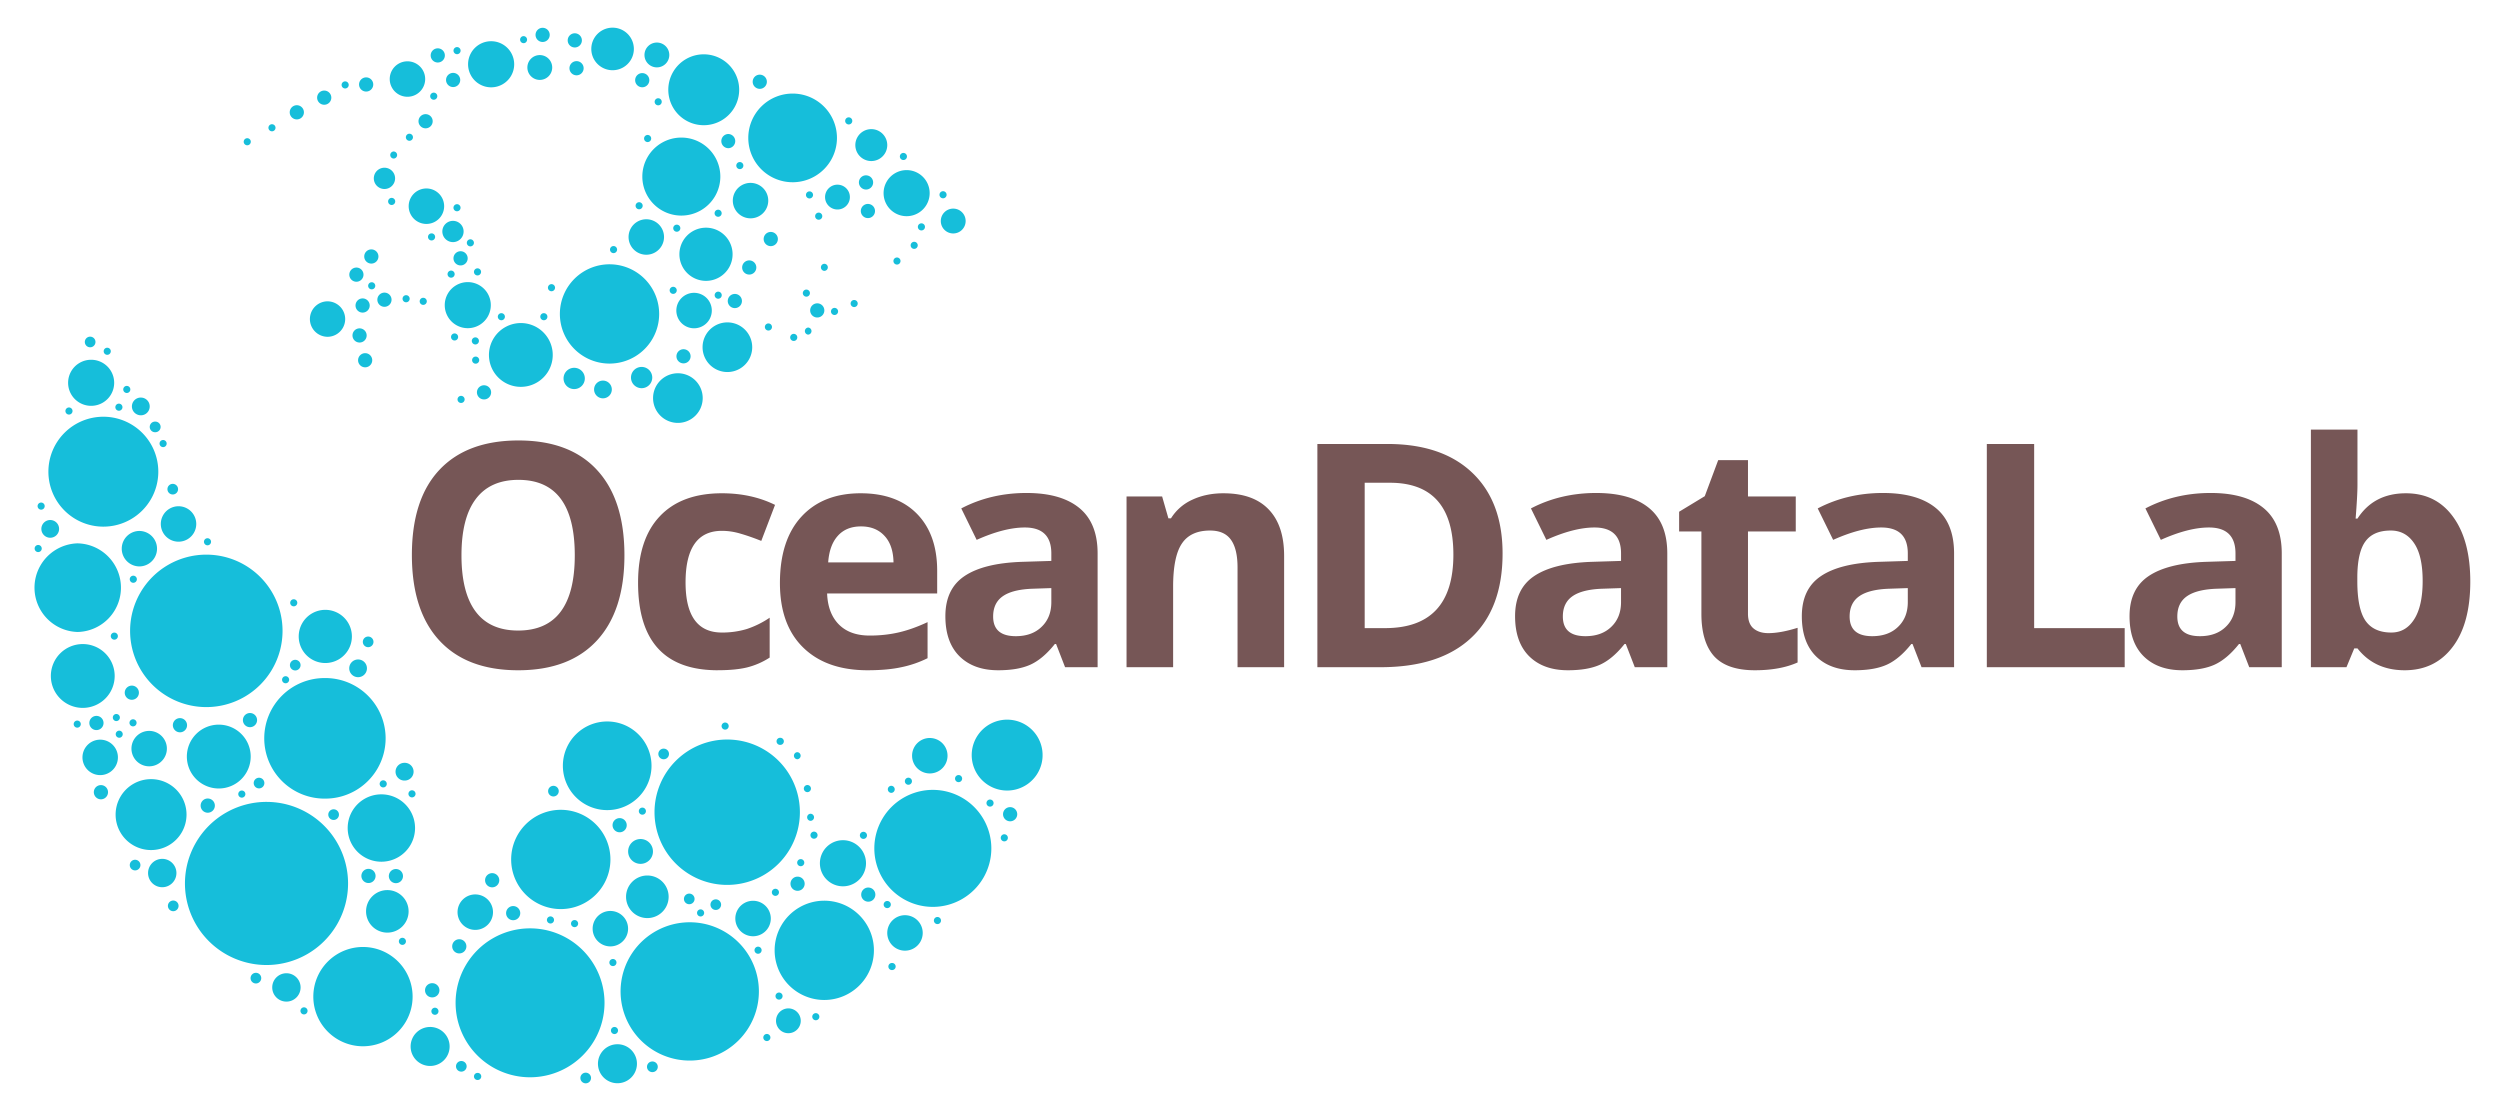
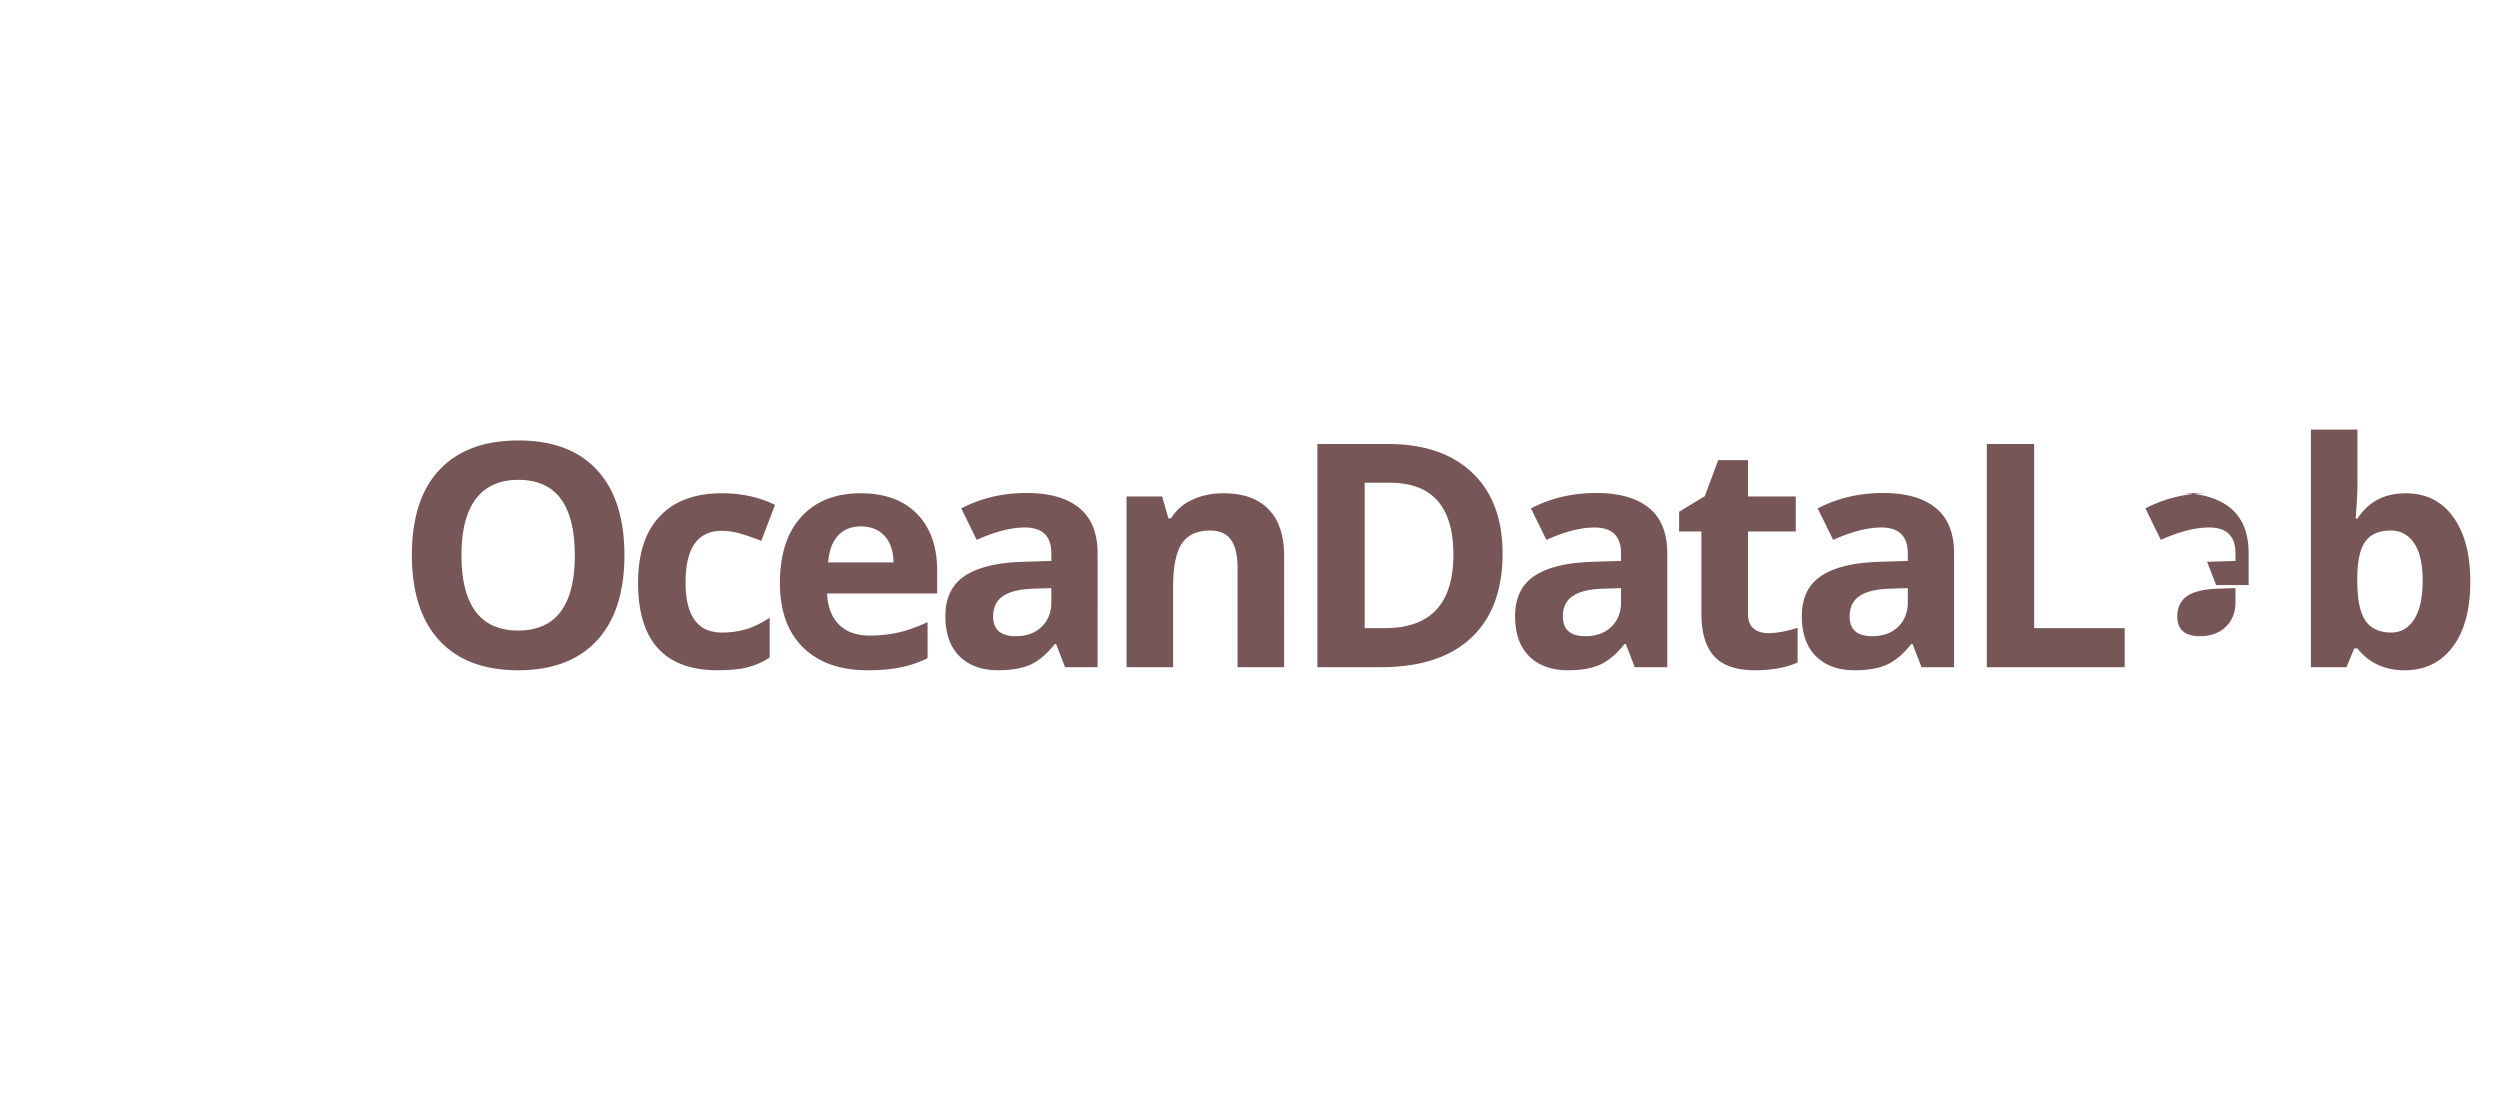
<svg xmlns="http://www.w3.org/2000/svg" width="225" height="100" fill="none">
-   <path d="M55.132 2.49a1.915 1.915 0 1 0 .001 3.83 1.915 1.915 0 0 0 0-3.83Zm-6.295.012a.638.638 0 1 0 0 1.276.638.638 0 0 0 0-1.276Zm2.895.494a.638.638 0 1 0-.001 1.277.638.638 0 0 0 0-1.277Zm-4.611.254a.318.318 0 1 0 .122.614.32.32 0 0 0-.123-.614Zm-2.919.46a2.074 2.074 0 1 0 0 4.15 2.074 2.074 0 0 0 0-4.15Zm14.916.12a1.117 1.117 0 1 0 .004 2.234 1.117 1.117 0 0 0-.004-2.234Zm-17.966.408a.32.32 0 1 0 .001.639.32.32 0 0 0-.001-.639Zm-1.754.112a.638.638 0 1 0 .003 1.276.638.638 0 0 0-.003-1.276Zm23.94.539a3.19 3.19 0 1 0-.002 6.38 3.19 3.19 0 0 0 .001-6.38Zm-14.757.068a1.117 1.117 0 1 0 0 2.235 1.117 1.117 0 0 0 0-2.235Zm3.264.547a.638.638 0 1 0 .089 1.273.638.638 0 0 0-.09-1.273Zm-15.174.015a1.595 1.595 0 1 0 0 3.19 1.595 1.595 0 0 0 0-3.19Zm4.112 1.041a.638.638 0 1 0-.001 1.276.638.638 0 0 0 0-1.276Zm17.02.019a.638.638 0 1 0-.002 1.276.638.638 0 0 0 .001-1.276Zm10.577.14a.638.638 0 1 0 0 1.277.638.638 0 0 0 0-1.276Zm-35.472.247A.638.638 0 1 0 33 8.239a.638.638 0 0 0-.093-1.273Zm-1.844.357a.32.32 0 1 0 .044.637.32.32 0 0 0-.044-.637Zm-1.883.828a.638.638 0 1 0-.001 1.277.638.638 0 0 0 0-1.277Zm9.855.186a.32.32 0 1 0 .045.637.32.32 0 0 0-.045-.637Zm32.391.086a3.99 3.99 0 1 0-.003 7.978 3.99 3.99 0 0 0 .003-7.978Zm-12.17.42a.319.319 0 1 0-.003.637.319.319 0 0 0 .003-.637Zm-32.518.627a.639.639 0 1 0 0 1.277.639.639 0 0 0 0-1.277Zm11.565.804a.638.638 0 1 0-.001 1.276.638.638 0 0 0 .001-1.276Zm38.06.288a.319.319 0 0 0-.204.545.32.32 0 1 0 .204-.545Zm-51.867.619a.319.319 0 1 0-.002.637.319.319 0 0 0 .002-.637Zm53.92.441a1.436 1.436 0 1 0 0 2.873 1.436 1.436 0 0 0 0-2.873Zm-41.568.412a.319.319 0 1 0-.003.638.319.319 0 0 0 .003-.638Zm28.709.026a.639.639 0 1 0 0 1.278.639.639 0 0 0 0-1.277Zm-7.272.086a.32.32 0 1 0 .002.64.32.32 0 0 0-.002-.64Zm3.034.236a3.51 3.51 0 1 0 0 7.02 3.51 3.51 0 0 0 0-7.02Zm-39.066.057a.319.319 0 1 0-.002.638.319.319 0 0 0 .002-.638Zm13.149 1.195a.32.32 0 0 0 .023.637.32.32 0 0 0 .225-.543.319.319 0 0 0-.248-.094Zm45.884.131a.319.319 0 0 0-.205.545.319.319 0 1 0 .226-.545h-.022Zm-14.723.819a.319.319 0 0 0-.204.544.321.321 0 0 0 .452 0 .32.32 0 0 0-.248-.544Zm-31.963.511a.957.957 0 1 0 0 1.915.957.957 0 0 0 0-1.915Zm46.995.215a2.073 2.073 0 1 0 0 4.147 2.073 2.073 0 0 0 0-4.147Zm-3.653.47a.637.637 0 0 0-.451 1.091.637.637 0 0 0 1.042-.207.639.639 0 0 0-.59-.883Zm-10.394.68a1.595 1.595 0 1 0-.001 3.19 1.595 1.595 0 0 0 0-3.19Zm7.822.16a1.117 1.117 0 1 0 .004 2.235 1.117 1.117 0 0 0-.004-2.234Zm-36.994.342a1.596 1.596 0 1 0 0 3.192 1.596 1.596 0 0 0 0-3.192Zm46.496.246a.32.32 0 1 0 .045.637.32.32 0 0 0-.045-.637Zm-12.018.016a.319.319 0 1 0 .044.635.319.319 0 0 0-.044-.635Zm-37.606.585a.32.32 0 1 0 .045.637.32.32 0 0 0-.045-.637Zm22.272.39a.318.318 0 0 0-.318.32.319.319 0 1 0 .318-.32Zm20.594.155a.637.637 0 0 0-.452 1.09.638.638 0 1 0 .452-1.09Zm-36.984.023a.319.319 0 1 0 0 .638.319.319 0 0 0 0-.638Zm44.659.398a1.118 1.118 0 1 0 0 2.236 1.118 1.118 0 0 0 0-2.236Zm-21.168.098a.319.319 0 1 0 .044.636.319.319 0 0 0-.044-.636Zm9.037.264a.319.319 0 0 0-.1.613.32.32 0 1 0 .1-.613Zm-15.492.597a1.596 1.596 0 1 0 0 3.192 1.596 1.596 0 0 0 0-3.192Zm-17.368.143a.957.957 0 1 0 0 1.913.957.957 0 0 0 0-1.913Zm42.13.223a.32.32 0 1 0 .295.44.319.319 0 0 0-.294-.44Zm-22.038.118a.32.32 0 1 0 .316.441.319.319 0 0 0-.295-.44h-.022Zm2.648.274a2.393 2.393 0 1 0 .001 4.786 2.393 2.393 0 0 0-.001-4.786Zm5.83.383a.637.637 0 0 0-.59.883.639.639 0 1 0 .59-.883Zm-30.549.129a.319.319 0 0 0-.1.614.32.32 0 0 0 .417-.418.318.318 0 0 0-.317-.196Zm3.531.533a.319.319 0 1 0 .001.637.319.319 0 0 0 0-.637Zm39.946.225a.319.319 0 1 0-.003.637.319.319 0 0 0 .003-.637Zm-27.094.382a.319.319 0 1 0 .048.636.319.319 0 0 0-.048-.636Zm-21.783.301a.639.639 0 1 0 0 1.278.639.639 0 0 0 0-1.278Zm8.01.166a.639.639 0 1 0 .09 1.274.639.639 0 0 0-.09-1.274Zm39.288.563a.319.319 0 1 0 .044.636.319.319 0 0 0-.044-.636Zm-13.306.262a.638.638 0 1 0 .088 1.272.638.638 0 0 0-.088-1.272Zm6.773.304a.32.32 0 0 0 0 .639.319.319 0 0 0 0-.639Zm-19.26.047a4.468 4.468 0 1 0-.003 8.935 4.468 4.468 0 0 0 .003-8.935Zm-22.895.295a.638.638 0 1 0 .093 1.273.638.638 0 0 0-.093-1.273Zm10.946.068a.32.32 0 1 0 .044.637.32.32 0 0 0-.044-.637Zm-2.352.203a.32.32 0 1 0 .002.638.32.32 0 0 0-.002-.638Zm1.477 1.037a2.073 2.073 0 1 0-.001 4.147 2.073 2.073 0 0 0 0-4.147Zm-8.641.012a.32.32 0 1 0 .044.636.32.32 0 0 0-.044-.636Zm16.201.172a.32.32 0 1 0-.003.638.32.32 0 0 0 .003-.638Zm10.913.238a.319.319 0 1 0 .047.636.319.319 0 0 0-.047-.636Zm11.978.25a.32.32 0 1 0 .318.44.32.32 0 0 0-.07-.347.32.32 0 0 0-.248-.093Zm-7.914.186a.319.319 0 1 0 .044.635.319.319 0 0 0-.044-.635Zm-30.012.088a.639.639 0 1 0 0 1.277.639.639 0 0 0 0-1.277Zm27.897.019a1.596 1.596 0 1 0 0 3.19 1.596 1.596 0 0 0 0-3.19Zm3.615.1a.637.637 0 0 0-.59.883.638.638 0 1 0 .59-.884Zm-29.588.11a.32.32 0 1 0 .001.641.32.32 0 0 0-.001-.64Zm1.54.235a.32.32 0 1 0 .003.64.32.32 0 0 0-.002-.64Zm-5.456.057a.638.638 0 1 0 .003 1.277.638.638 0 0 0-.003-1.277Zm44.232.142a.319.319 0 1 0 .044.636.319.319 0 0 0-.044-.636Zm-47.339.121a1.596 1.596 0 1 0 0 3.191 1.596 1.596 0 0 0 0-3.19Zm44.005.18a.638.638 0 1 0 .089 1.272.638.638 0 0 0-.089-1.272Zm1.576.41a.321.321 0 0 0-.296.198.32.32 0 1 0 .296-.198Zm-29.986.475a.318.318 0 0 0-.318.32.319.319 0 1 0 .318-.32Zm3.826 0a.318.318 0 0 0-.225.545.32.32 0 0 0 .45 0 .319.319 0 0 0-.225-.545Zm16.516.83a2.234 2.234 0 1 0 .003 4.468 2.234 2.234 0 0 0-.003-4.468Zm-18.586.06a2.874 2.874 0 0 0-2.654 3.972 2.871 2.871 0 1 0 2.654-3.972Zm22.281.034a.32.32 0 1 0-.002.64.32.32 0 0 0 .002-.64Zm3.574.37a.32.32 0 0 0 0 .638.32.32 0 0 0 0-.639Zm-40.373.073a.638.638 0 1 0 .003 1.276.638.638 0 0 0-.003-1.276Zm8.543.456a.319.319 0 1 0 .044.636.319.319 0 0 0-.044-.636Zm30.54.039a.32.32 0 1 0 .044.636.32.32 0 0 0-.045-.636Zm-63.335.252a.479.479 0 1 0 .067.954.479.479 0 0 0-.067-.954Zm34.653.064a.319.319 0 0 0-.204.545.32.32 0 1 0 .204-.545Zm-33.11.932a.32.32 0 1 0 .045.637.32.32 0 0 0-.045-.637Zm51.867.135a.637.637 0 1 0-.002 1.274.637.637 0 0 0 .002-1.274Zm-28.653.355a.64.64 0 0 0-.638.639.637.637 0 1 0 .639-.639Zm9.95.307a.32.32 0 1 0 .044.636.32.32 0 0 0-.044-.636Zm-34.612.287a2.073 2.073 0 1 0 0 4.146 2.073 2.073 0 0 0 0-4.146Zm49.543.644a.957.957 0 1 0 0 1.914.957.957 0 0 0 0-1.914Zm-6.069.079a.957.957 0 1 0 0 1.915.957.957 0 0 0 0-1.915Zm9.379.492a2.234 2.234 0 1 0 .002 4.467 2.234 2.234 0 0 0-.002-4.467Zm-6.791.66a.798.798 0 1 0 .002 1.596.798.798 0 0 0-.002-1.596Zm-10.702.42a.637.637 0 0 0-.45 1.09.638.638 0 1 0 .45-1.09Zm-32.152.057a.316.316 0 0 0-.295.198.319.319 0 1 0 .295-.198Zm30.086.896a.32.32 0 1 0 .044.637.32.32 0 0 0-.044-.637Zm-28.819.154a.796.796 0 0 0-.306 1.535.796.796 0 0 0 1.103-.738.798.798 0 0 0-.797-.797Zm-1.998.547a.32.32 0 1 0 .318.44.32.32 0 0 0-.318-.44Zm-4.473.344a.32.32 0 1 0 .045.637.32.32 0 0 0-.045-.637Zm3.094.834a4.946 4.946 0 1 0 .002 9.892 4.946 4.946 0 0 0-.002-9.892Zm4.676.438a.479.479 0 1 0 0 .957.479.479 0 0 0 0-.958Zm.681 1.658a.32.32 0 1 0 .342.318.319.319 0 0 0-.341-.318Zm.89 3.945a.478.478 0 1 0 0 .957.478.478 0 0 0 0-.957ZM3.708 45.23a.32.32 0 1 0 .045.636.32.32 0 0 0-.045-.636Zm12.36.332a1.595 1.595 0 1 0 0 3.19 1.595 1.595 0 0 0 0-3.19Zm-11.52 1.24a.798.798 0 1 0 .002 1.595.798.798 0 0 0-.002-1.595Zm8.045.984a1.596 1.596 0 1 0 0 3.191 1.596 1.596 0 0 0 0-3.19Zm6.06.655a.319.319 0 0 0-.203.544.32.32 0 0 0 .452 0 .32.32 0 0 0-.104-.52.317.317 0 0 0-.144-.024Zm-11.667.46a3.99 3.99 0 0 0 0 7.977 3.989 3.989 0 0 0 0-7.976Zm-3.53.147a.32.32 0 1 0-.002.639.32.32 0 0 0 .002-.639Zm15.112.87a6.86 6.86 0 1 0 .002 13.72 6.86 6.86 0 0 0-.002-13.72Zm-6.57 1.894a.318.318 0 0 0-.32.32.32.32 0 1 0 .32-.32Zm14.439 2.121a.318.318 0 0 0-.319.32.319.319 0 1 0 .319-.32Zm2.84.953a2.393 2.393 0 1 0 0 4.786 2.393 2.393 0 0 0 0-4.786Zm-19.01 2.047a.319.319 0 0 0-.272.44.32.32 0 0 0 .417.174.318.318 0 0 0 .103-.52.32.32 0 0 0-.248-.094Zm22.867.356a.479.479 0 1 0 0 .958.479.479 0 0 0 0-.958Zm-25.684.677a2.87 2.87 0 0 0-2.873 2.873 2.872 2.872 0 1 0 2.873-2.873Zm24.778 1.387a.796.796 0 1 0 0 1.594.797.797 0 0 0 0-1.594Zm-5.656.03a.479.479 0 1 0 0 .958.479.479 0 0 0 0-.958Zm-.878 1.475a.319.319 0 1 0 .045.636.319.319 0 0 0-.044-.636Zm3.587.168a5.425 5.425 0 1 0 0 10.849 5.425 5.425 0 0 0 0-10.85Zm-17.417.68a.64.64 0 0 0-.638.638.638.638 0 1 0 .638-.639ZM22.5 64.172a.637.637 0 1 0-.001 1.275.637.637 0 0 0 .001-1.275Zm-12.053.088a.32.32 0 0 0-.099.613.319.319 0 1 0 .1-.613Zm-1.767.17a.639.639 0 1 0 0 1.278.639.639 0 0 0 0-1.278Zm7.517.201a.637.637 0 0 0-.451 1.09.637.637 0 0 0 1.041-.207.64.64 0 0 0-.59-.883Zm-4.218.104a.32.32 0 1 0 .044.636.32.32 0 0 0-.045-.636Zm78.667.034a3.19 3.19 0 0 0-2.949 4.412 3.19 3.19 0 1 0 2.949-4.412Zm-83.694.082a.32.32 0 0 0-.319.32.319.319 0 1 0 .319-.32Zm47.758.082a3.989 3.989 0 1 0 .001 7.977 3.989 3.989 0 0 0-.001-7.977Zm10.531.095a.32.32 0 1 0 .318.44.32.32 0 0 0-.318-.44Zm-45.55.19a2.87 2.87 0 0 0-2.874 2.873 2.873 2.873 0 1 0 2.873-2.873Zm-8.965.54a.32.32 0 1 0 .044.638.32.32 0 0 0-.044-.637Zm2.703.023a1.594 1.594 0 0 0-1.475 2.207 1.594 1.594 0 1 0 1.475-2.207Zm56.799.62a.32.32 0 1 0-.002.639.32.32 0 0 0 .002-.64Zm13.455.018a1.595 1.595 0 1 0 0 3.191 1.595 1.595 0 0 0 0-3.19Zm-18.154.139a6.542 6.542 0 1 0 .001 13.083 6.542 6.542 0 0 0-.001-13.083ZM9.02 66.57a1.594 1.594 0 0 0-1.475 2.207 1.595 1.595 0 1 0 1.475-2.207Zm50.732.807a.479.479 0 1 0 0 .957.479.479 0 0 0 0-.957Zm12.004.318a.32.32 0 0 0 0 .639.32.32 0 0 0 0-.639Zm-35.332.96a.798.798 0 1 0 .002 1.595.798.798 0 0 0-.002-1.596Zm49.848 1.099a.32.32 0 1 0 .045.637.32.32 0 0 0-.045-.637Zm-4.525.238a.319.319 0 1 0 .044.636.319.319 0 0 0-.044-.636Zm-58.44.004a.48.48 0 1 0 .068.956.48.48 0 0 0-.067-.956Zm-9.712.127a3.191 3.191 0 1 0 .003 6.382 3.191 3.191 0 0 0-.003-6.382Zm20.873.107a.32.32 0 1 0 .342.318.319.319 0 0 0-.342-.318Zm38.196.422a.32.32 0 1 0 .045.637.32.32 0 0 0-.045-.637Zm-63.58.007a.637.637 0 0 0-.59.883.637.637 0 0 0 1.18 0 .638.638 0 0 0-.59-.883Zm71.14.061a.318.318 0 0 0-.32.32.32.32 0 0 0 .32.319.32.32 0 0 0 0-.639Zm-30.415.004a.479.479 0 1 0 0 .958.479.479 0 0 0 0-.958Zm34.147.365a5.265 5.265 0 1 0-.002 10.53 5.265 5.265 0 0 0 .002-10.53Zm-46.852.038a.32.32 0 1 0 .002.638.32.32 0 0 0-.002-.638Zm-15.361.022a.319.319 0 0 0-.204.545.318.318 0 0 0 .452 0 .322.322 0 0 0 .069-.349.32.32 0 0 0-.317-.196Zm12.58.342a3.031 3.031 0 1 0 0 6.063 3.031 3.031 0 0 0 0-6.063Zm-15.59.375a.64.64 0 1 0 0 1.278.64.64 0 0 0 0-1.278Zm70.349.092a.319.319 0 0 0-.1.614.32.32 0 0 0 .349-.07.32.32 0 0 0-.25-.544Zm-65.095.213a7.34 7.34 0 1 0-.002 14.68 7.34 7.34 0 0 0 .002-14.68Zm66.924.47a.638.638 0 1 0 .003 1.277.638.638 0 0 0-.003-1.276Zm-33.108.044a.319.319 0 1 0 .045.636.319.319 0 0 0-.045-.636Zm-27.756.152a.48.48 0 1 0 .001.959.48.48 0 0 0 0-.959Zm20.493.047a4.467 4.467 0 1 0-.003 8.933 4.467 4.467 0 0 0 .003-8.933Zm22.404.353a.32.32 0 0 0 0 .639.319.319 0 0 0 0-.639Zm-17.22.395a.638.638 0 1 0 .088 1.273.638.638 0 0 0-.089-1.273Zm17.564 1.215a.32.32 0 1 0-.003.638.32.32 0 0 0 .003-.638Zm4.42.015a.318.318 0 0 0-.319.32.32.32 0 1 0 .319-.32Zm12.68.222a.32.32 0 1 0 .044.637.32.32 0 0 0-.045-.637Zm-32.74.428a1.117 1.117 0 1 0 .003 2.235 1.117 1.117 0 0 0-.004-2.235Zm18.218.106a2.075 2.075 0 1 0 0 4.15 2.075 2.075 0 0 0 0-4.15Zm-61.263 1.68a1.276 1.276 0 1 0-.002 2.552 1.276 1.276 0 0 0 .002-2.553Zm57.442.022a.32.32 0 1 0 .318.44.319.319 0 0 0-.295-.44h-.023Zm-59.864.059a.479.479 0 1 0 0 .957.479.479 0 0 0 0-.957Zm20.984.818a.637.637 0 0 0-.451 1.09.638.638 0 1 0 .451-1.09Zm2.47.015a.637.637 0 0 0-.59.883.637.637 0 1 0 .59-.883Zm8.66.371a.638.638 0 1 0 .002 1.277.638.638 0 0 0-.003-1.277Zm14.01.213a1.916 1.916 0 1 0 0 3.831 1.916 1.916 0 0 0 0-3.831Zm13.456.102a.638.638 0 1 0 .089 1.272.638.638 0 0 0-.089-1.272Zm6.385.98a.637.637 0 1 0-.001 1.274.637.637 0 0 0 .001-1.274Zm-8.36.111a.32.32 0 1 0 .045.637.32.32 0 0 0-.045-.637Zm-34.926.12a1.912 1.912 0 0 0-1.914 1.915 1.914 1.914 0 1 0 1.914-1.916Zm27.17.316a.478.478 0 1 0 .444.662.477.477 0 0 0-.444-.662Zm-19.199.074a1.596 1.596 0 1 0 0 3.19 1.596 1.596 0 0 0 0-3.19Zm21.557.443a.478.478 0 1 0 .066.954.478.478 0 0 0-.066-.954Zm-48.802.106a.48.48 0 1 0 .067.956.48.48 0 0 0-.067-.956Zm58.598.015a4.467 4.467 0 1 0 .002 8.935 4.467 4.467 0 0 0-.002-8.935Zm-6.408.007a1.596 1.596 0 1 0 0 3.193 1.596 1.596 0 0 0 0-3.193Zm12.078.02a.32.32 0 1 0 .045.636.32.32 0 0 0-.045-.637Zm-33.668.456a.637.637 0 1 0-.001 1.274.637.637 0 0 0 .001-1.274Zm16.867.297a.32.32 0 1 0 .045.637.32.32 0 0 0-.044-.637Zm-8.12.143a1.594 1.594 0 1 0 0 3.19 1.595 1.595 0 1 0 0-3.19Zm26.554.383a1.596 1.596 0 1 0 .004 3.191 1.596 1.596 0 0 0-.004-3.191Zm-31.944.107a.321.321 0 0 0-.296.198.32.32 0 1 0 .297-.198Zm34.825.053a.32.32 0 0 0-.225.545.32.32 0 1 0 .225-.545Zm-32.666.275a.32.32 0 1 0 .044.638.32.32 0 0 0-.044-.638Zm10.375.201a6.223 6.223 0 1 0 4.399 10.623 6.222 6.222 0 0 0-4.4-10.623Zm-14.372.547a6.701 6.701 0 1 0 0 13.403 6.701 6.701 0 0 0 0-13.403Zm-11.511.85a.319.319 0 0 0-.202.544.32.32 0 0 0 .347.07.32.32 0 0 0 .103-.52.319.319 0 0 0-.248-.094Zm5.098.13a.638.638 0 1 0 .089 1.275.638.638 0 0 0-.09-1.274Zm26.933.667a.32.32 0 1 0 .045.637.32.32 0 0 0-.045-.637Zm-35.49.03a4.468 4.468 0 1 0-.003 8.935 4.468 4.468 0 0 0 .003-8.935Zm22.428 1.08a.32.32 0 1 0 .044.637.32.32 0 0 0-.044-.637Zm25.127.36a.319.319 0 1 0 .002.637.319.319 0 0 0-.002-.638Zm-57.264.884a.48.48 0 1 0 .067.956.48.48 0 0 0-.067-.956Zm2.752.04a1.276 1.276 0 1 0-.002 2.552 1.276 1.276 0 0 0 .002-2.553Zm13.158.896a.639.639 0 1 0 0 1.275.638.638 0 0 0 0-1.275Zm31.178.84a.319.319 0 1 0 0 .638.321.321 0 0 0 .295-.198.319.319 0 0 0-.295-.44Zm-42.754 1.33a.32.32 0 1 0 .044.637.32.32 0 0 0-.044-.637Zm11.783.034a.32.32 0 1 0 .045.637.32.32 0 0 0-.045-.637Zm31.81.062a1.119 1.119 0 0 0-.427 2.15 1.117 1.117 0 1 0 .428-2.15Zm2.47.428a.32.32 0 1 0 .044.637.32.32 0 0 0-.045-.637ZM38.71 92.427a1.755 1.755 0 1 0 .002 3.51 1.755 1.755 0 0 0-.002-3.51Zm16.584 0a.319.319 0 1 0 .044.636.319.319 0 0 0-.044-.636Zm13.723.629a.32.32 0 1 0 .044.637.32.32 0 0 0-.044-.637Zm-13.447.925a1.755 1.755 0 1 0 .002 3.51 1.755 1.755 0 0 0-.003-3.51Zm-14.051 1.51a.478.478 0 1 0 0 .957.478.478 0 0 0 0-.957Zm17.172.043a.478.478 0 0 0 .035.957.479.479 0 1 0-.035-.957Zm-6.01 1.008a.479.479 0 1 0 .067.956.479.479 0 0 0-.067-.956Zm-9.686.02a.319.319 0 1 0-.002.637.319.319 0 0 0 .002-.638Z" fill="#16BEDA" />
-   <path d="M207.981 38.665v21.383h3.201l.701-1.692h.289c1.026 1.31 2.442 1.967 4.246 1.967 1.823 0 3.261-.697 4.314-2.09 1.063-1.392 1.594-3.356 1.594-5.894 0-2.464-.513-4.402-1.539-5.813-1.026-1.42-2.446-2.13-4.26-2.13-1.924 0-3.375.76-4.355 2.28h-.166c.11-1.392.166-2.404.166-3.036v-4.975h-4.191Zm-161.319.977c-3.087 0-5.46.884-7.119 2.652-1.649 1.759-2.473 4.31-2.473 7.654 0 3.344.824 5.91 2.473 7.696 1.65 1.786 4.014 2.68 7.092 2.68 3.078 0 5.44-.894 7.09-2.68 1.648-1.787 2.474-4.343 2.474-7.668 0-3.335-.821-5.891-2.461-7.668-1.63-1.778-3.989-2.666-7.076-2.666Zm71.902.316v20.09h5.688c3.554 0 6.272-.88 8.15-2.639 1.887-1.759 2.83-4.292 2.83-7.6 0-3.105-.907-5.523-2.721-7.255-1.814-1.732-4.36-2.596-7.64-2.596h-6.307Zm60.25 0v20.09h12.408V56.53h-8.148V39.958h-4.26Zm-24.176 1.455-1.209 3.244-2.308 1.4v1.774h2.005v7.406c0 1.695.381 2.968 1.141 3.82.77.843 1.993 1.266 3.67 1.266 1.521 0 2.803-.234 3.847-.701v-3.12c-1.026.321-1.905.481-2.638.481-.55 0-.995-.141-1.334-.426-.33-.283-.494-.724-.494-1.32v-7.406h4.3v-3.146h-4.3v-3.272h-2.68ZM46.66 43.187c3.38 0 5.07 2.263 5.07 6.789 0 4.516-1.698 6.773-5.097 6.773-1.695 0-2.969-.567-3.82-1.703-.853-1.136-1.28-2.826-1.28-5.07 0-2.245.432-3.937 1.293-5.072.861-1.146 2.14-1.717 3.834-1.717Zm76.162.261h2.267c3.811 0 5.715 2.158 5.715 6.473 0 4.406-2.05 6.61-6.154 6.61h-1.828V43.447Zm-30.428.92c-2.153 0-4.113.464-5.88 1.39l1.386 2.83c1.658-.743 3.102-1.114 4.33-1.114 1.594 0 2.39.778 2.39 2.336v.673l-2.665.083c-2.3.082-4.02.514-5.166 1.293-1.136.77-1.705 1.968-1.705 3.6 0 1.556.42 2.756 1.264 3.599.852.843 2.015 1.265 3.49 1.265 1.2 0 2.172-.17 2.914-.51.751-.348 1.48-.966 2.185-1.855h.11l.81 2.09h2.928V49.81c0-1.832-.551-3.196-1.65-4.094-1.1-.898-2.68-1.347-4.74-1.347Zm51.274 0c-2.153 0-4.115.464-5.883 1.39l1.388 2.83c1.659-.743 3.101-1.114 4.328-1.114 1.594 0 2.393.778 2.393 2.336v.673l-2.666.083c-2.299.082-4.023.514-5.168 1.293-1.136.77-1.703 1.968-1.703 3.6 0 1.556.421 2.756 1.263 3.599.852.843 2.016 1.265 3.491 1.265 1.2 0 2.172-.17 2.914-.51.751-.348 1.478-.966 2.183-1.855h.112l.81 2.09h2.926V49.81c0-1.832-.549-3.196-1.648-4.094-1.1-.898-2.679-1.347-4.741-1.347h.001Zm25.808 0c-2.153 0-4.113.464-5.881 1.39l1.389 2.83c1.658-.743 3.101-1.114 4.328-1.114 1.594 0 2.39.778 2.39 2.336v.673l-2.666.083c-2.299.082-4.02.514-5.165 1.293-1.136.77-1.706 1.968-1.706 3.6 0 1.556.423 2.756 1.266 3.599.852.843 2.015 1.265 3.49 1.265 1.2 0 2.17-.17 2.912-.51.752-.348 1.481-.966 2.186-1.855h.109l.811 2.09h2.928V49.81c0-1.832-.55-3.196-1.649-4.094-1.099-.898-2.681-1.347-4.742-1.347Zm29.494 0c-2.153 0-4.115.464-5.883 1.39l1.389 2.83c1.658-.743 3.1-1.114 4.328-1.114 1.594 0 2.39.778 2.39 2.336v.673l-2.664.083c-2.299.082-4.023.514-5.168 1.293-1.136.77-1.703 1.968-1.703 3.6 0 1.556.421 2.756 1.264 3.599.852.843 2.015 1.265 3.49 1.265 1.2 0 2.172-.17 2.914-.51.751-.348 1.478-.966 2.183-1.855h.112l.81 2.09h2.926V49.81c0-1.832-.549-3.196-1.648-4.094-1.1-.898-2.679-1.348-4.741-1.348h.001Zm-134 .027c-2.428 0-4.29.693-5.592 2.076-1.3 1.374-1.951 3.366-1.951 5.977 0 5.249 2.39 7.875 7.172 7.875v-.002c1.053 0 1.924-.082 2.61-.246a6.734 6.734 0 0 0 2.061-.893v-3.588a8.285 8.285 0 0 1-2.06 1.018 7.616 7.616 0 0 1-2.24.316c-2.18 0-3.27-1.503-3.27-4.508 0-3.096 1.09-4.644 3.27-4.644.568 0 1.137.088 1.705.262.568.165 1.18.379 1.84.644l1.238-3.242c-1.41-.696-3.006-1.045-4.783-1.045Zm12.492 0c-2.272 0-4.052.706-5.344 2.117-1.283 1.402-1.924 3.389-1.924 5.963 0 2.5.695 4.434 2.088 5.798 1.392 1.365 3.325 2.05 5.799 2.05 1.2 0 2.217-.093 3.05-.276a9.624 9.624 0 0 0 2.35-.81v-3.245c-.898.421-1.76.73-2.584.922-.825.192-1.698.287-2.623.287-1.19 0-2.118-.333-2.777-1.002-.66-.668-1.011-1.598-1.057-2.789h9.906v-2.035c0-2.18-.603-3.888-1.812-5.125-1.21-1.237-2.901-1.855-5.072-1.855Zm32.653 0c-1.044 0-1.978.193-2.802.578a4.387 4.387 0 0 0-1.924 1.676h-.234l-.563-1.965h-3.203v15.363h4.192v-7.228c0-1.814.261-3.11.783-3.89.522-.787 1.37-1.18 2.543-1.18.861 0 1.489.278 1.883.837.393.55.589 1.38.589 2.488v8.973h4.192V50.03c0-1.823-.462-3.216-1.387-4.178-.925-.97-2.282-1.456-4.068-1.456h-.001Zm-32.624 2.982c.888 0 1.593.284 2.115.852.522.559.792 1.355.81 2.39h-5.88c.073-1.035.361-1.831.865-2.39.504-.568 1.201-.852 2.09-.852Zm137.677.371c.889 0 1.589.38 2.102 1.14.513.752.769 1.884.769 3.395 0 1.512-.256 2.666-.769 3.463-.504.788-1.186 1.182-2.047 1.182-1.063 0-1.841-.358-2.336-1.072-.485-.715-.728-1.896-.728-3.545v-.453c.018-1.466.265-2.517.742-3.149.476-.641 1.232-.96 2.267-.96ZM94.62 52.928v1.265c0 .926-.293 1.666-.88 2.225-.576.559-1.35.838-2.321.838-1.356 0-2.036-.59-2.036-1.772 0-.824.3-1.438.895-1.841.595-.404 1.502-.624 2.72-.66l1.622-.055Zm51.273 0v1.265c0 .926-.295 1.666-.881 2.225-.577.559-1.351.838-2.322.838-1.356 0-2.033-.59-2.033-1.772 0-.824.297-1.438.892-1.841.596-.404 1.503-.624 2.721-.66l1.623-.055Zm25.809 0v1.265c0 .926-.293 1.666-.879 2.225-.577.559-1.351.838-2.323.838-1.355 0-2.033-.59-2.033-1.772 0-.824.297-1.438.893-1.841.595-.404 1.502-.624 2.721-.66l1.621-.055Zm29.491 0v1.265c0 .926-.292 1.666-.878 2.225-.578.559-1.352.838-2.323.838-1.356 0-2.033-.59-2.033-1.772 0-.824.297-1.438.893-1.841.595-.404 1.502-.624 2.72-.66l1.621-.055Z" fill="#765656" />
+   <path d="M207.981 38.665v21.383h3.201l.701-1.692h.289c1.026 1.31 2.442 1.967 4.246 1.967 1.823 0 3.261-.697 4.314-2.09 1.063-1.392 1.594-3.356 1.594-5.894 0-2.464-.513-4.402-1.539-5.813-1.026-1.42-2.446-2.13-4.26-2.13-1.924 0-3.375.76-4.355 2.28h-.166c.11-1.392.166-2.404.166-3.036v-4.975h-4.191Zm-161.319.977c-3.087 0-5.46.884-7.119 2.652-1.649 1.759-2.473 4.31-2.473 7.654 0 3.344.824 5.91 2.473 7.696 1.65 1.786 4.014 2.68 7.092 2.68 3.078 0 5.44-.894 7.09-2.68 1.648-1.787 2.474-4.343 2.474-7.668 0-3.335-.821-5.891-2.461-7.668-1.63-1.778-3.989-2.666-7.076-2.666Zm71.902.316v20.09h5.688c3.554 0 6.272-.88 8.15-2.639 1.887-1.759 2.83-4.292 2.83-7.6 0-3.105-.907-5.523-2.721-7.255-1.814-1.732-4.36-2.596-7.64-2.596h-6.307Zm60.25 0v20.09h12.408V56.53h-8.148V39.958h-4.26Zm-24.176 1.455-1.209 3.244-2.308 1.4v1.774h2.005v7.406c0 1.695.381 2.968 1.141 3.82.77.843 1.993 1.266 3.67 1.266 1.521 0 2.803-.234 3.847-.701v-3.12c-1.026.321-1.905.481-2.638.481-.55 0-.995-.141-1.334-.426-.33-.283-.494-.724-.494-1.32v-7.406h4.3v-3.146h-4.3v-3.272h-2.68ZM46.66 43.187c3.38 0 5.07 2.263 5.07 6.789 0 4.516-1.698 6.773-5.097 6.773-1.695 0-2.969-.567-3.82-1.703-.853-1.136-1.28-2.826-1.28-5.07 0-2.245.432-3.937 1.293-5.072.861-1.146 2.14-1.717 3.834-1.717Zm76.162.261h2.267c3.811 0 5.715 2.158 5.715 6.473 0 4.406-2.05 6.61-6.154 6.61h-1.828V43.447Zm-30.428.92c-2.153 0-4.113.464-5.88 1.39l1.386 2.83c1.658-.743 3.102-1.114 4.33-1.114 1.594 0 2.39.778 2.39 2.336v.673l-2.665.083c-2.3.082-4.02.514-5.166 1.293-1.136.77-1.705 1.968-1.705 3.6 0 1.556.42 2.756 1.264 3.599.852.843 2.015 1.265 3.49 1.265 1.2 0 2.172-.17 2.914-.51.751-.348 1.48-.966 2.185-1.855h.11l.81 2.09h2.928V49.81c0-1.832-.551-3.196-1.65-4.094-1.1-.898-2.68-1.347-4.74-1.347Zm51.274 0c-2.153 0-4.115.464-5.883 1.39l1.388 2.83c1.659-.743 3.101-1.114 4.328-1.114 1.594 0 2.393.778 2.393 2.336v.673l-2.666.083c-2.299.082-4.023.514-5.168 1.293-1.136.77-1.703 1.968-1.703 3.6 0 1.556.421 2.756 1.263 3.599.852.843 2.016 1.265 3.491 1.265 1.2 0 2.172-.17 2.914-.51.751-.348 1.478-.966 2.183-1.855h.112l.81 2.09h2.926V49.81c0-1.832-.549-3.196-1.648-4.094-1.1-.898-2.679-1.347-4.741-1.347h.001Zm25.808 0c-2.153 0-4.113.464-5.881 1.39l1.389 2.83c1.658-.743 3.101-1.114 4.328-1.114 1.594 0 2.39.778 2.39 2.336v.673l-2.666.083c-2.299.082-4.02.514-5.165 1.293-1.136.77-1.706 1.968-1.706 3.6 0 1.556.423 2.756 1.266 3.599.852.843 2.015 1.265 3.49 1.265 1.2 0 2.17-.17 2.912-.51.752-.348 1.481-.966 2.186-1.855h.109l.811 2.09h2.928V49.81c0-1.832-.55-3.196-1.649-4.094-1.099-.898-2.681-1.347-4.742-1.347Zm29.494 0c-2.153 0-4.115.464-5.883 1.39l1.389 2.83c1.658-.743 3.1-1.114 4.328-1.114 1.594 0 2.39.778 2.39 2.336v.673l-2.664.083h.112l.81 2.09h2.926V49.81c0-1.832-.549-3.196-1.648-4.094-1.1-.898-2.679-1.348-4.741-1.348h.001Zm-134 .027c-2.428 0-4.29.693-5.592 2.076-1.3 1.374-1.951 3.366-1.951 5.977 0 5.249 2.39 7.875 7.172 7.875v-.002c1.053 0 1.924-.082 2.61-.246a6.734 6.734 0 0 0 2.061-.893v-3.588a8.285 8.285 0 0 1-2.06 1.018 7.616 7.616 0 0 1-2.24.316c-2.18 0-3.27-1.503-3.27-4.508 0-3.096 1.09-4.644 3.27-4.644.568 0 1.137.088 1.705.262.568.165 1.18.379 1.84.644l1.238-3.242c-1.41-.696-3.006-1.045-4.783-1.045Zm12.492 0c-2.272 0-4.052.706-5.344 2.117-1.283 1.402-1.924 3.389-1.924 5.963 0 2.5.695 4.434 2.088 5.798 1.392 1.365 3.325 2.05 5.799 2.05 1.2 0 2.217-.093 3.05-.276a9.624 9.624 0 0 0 2.35-.81v-3.245c-.898.421-1.76.73-2.584.922-.825.192-1.698.287-2.623.287-1.19 0-2.118-.333-2.777-1.002-.66-.668-1.011-1.598-1.057-2.789h9.906v-2.035c0-2.18-.603-3.888-1.812-5.125-1.21-1.237-2.901-1.855-5.072-1.855Zm32.653 0c-1.044 0-1.978.193-2.802.578a4.387 4.387 0 0 0-1.924 1.676h-.234l-.563-1.965h-3.203v15.363h4.192v-7.228c0-1.814.261-3.11.783-3.89.522-.787 1.37-1.18 2.543-1.18.861 0 1.489.278 1.883.837.393.55.589 1.38.589 2.488v8.973h4.192V50.03c0-1.823-.462-3.216-1.387-4.178-.925-.97-2.282-1.456-4.068-1.456h-.001Zm-32.624 2.982c.888 0 1.593.284 2.115.852.522.559.792 1.355.81 2.39h-5.88c.073-1.035.361-1.831.865-2.39.504-.568 1.201-.852 2.09-.852Zm137.677.371c.889 0 1.589.38 2.102 1.14.513.752.769 1.884.769 3.395 0 1.512-.256 2.666-.769 3.463-.504.788-1.186 1.182-2.047 1.182-1.063 0-1.841-.358-2.336-1.072-.485-.715-.728-1.896-.728-3.545v-.453c.018-1.466.265-2.517.742-3.149.476-.641 1.232-.96 2.267-.96ZM94.62 52.928v1.265c0 .926-.293 1.666-.88 2.225-.576.559-1.35.838-2.321.838-1.356 0-2.036-.59-2.036-1.772 0-.824.3-1.438.895-1.841.595-.404 1.502-.624 2.72-.66l1.622-.055Zm51.273 0v1.265c0 .926-.295 1.666-.881 2.225-.577.559-1.351.838-2.322.838-1.356 0-2.033-.59-2.033-1.772 0-.824.297-1.438.892-1.841.596-.404 1.503-.624 2.721-.66l1.623-.055Zm25.809 0v1.265c0 .926-.293 1.666-.879 2.225-.577.559-1.351.838-2.323.838-1.355 0-2.033-.59-2.033-1.772 0-.824.297-1.438.893-1.841.595-.404 1.502-.624 2.721-.66l1.621-.055Zm29.491 0v1.265c0 .926-.292 1.666-.878 2.225-.578.559-1.352.838-2.323.838-1.356 0-2.033-.59-2.033-1.772 0-.824.297-1.438.893-1.841.595-.404 1.502-.624 2.72-.66l1.621-.055Z" fill="#765656" />
</svg>